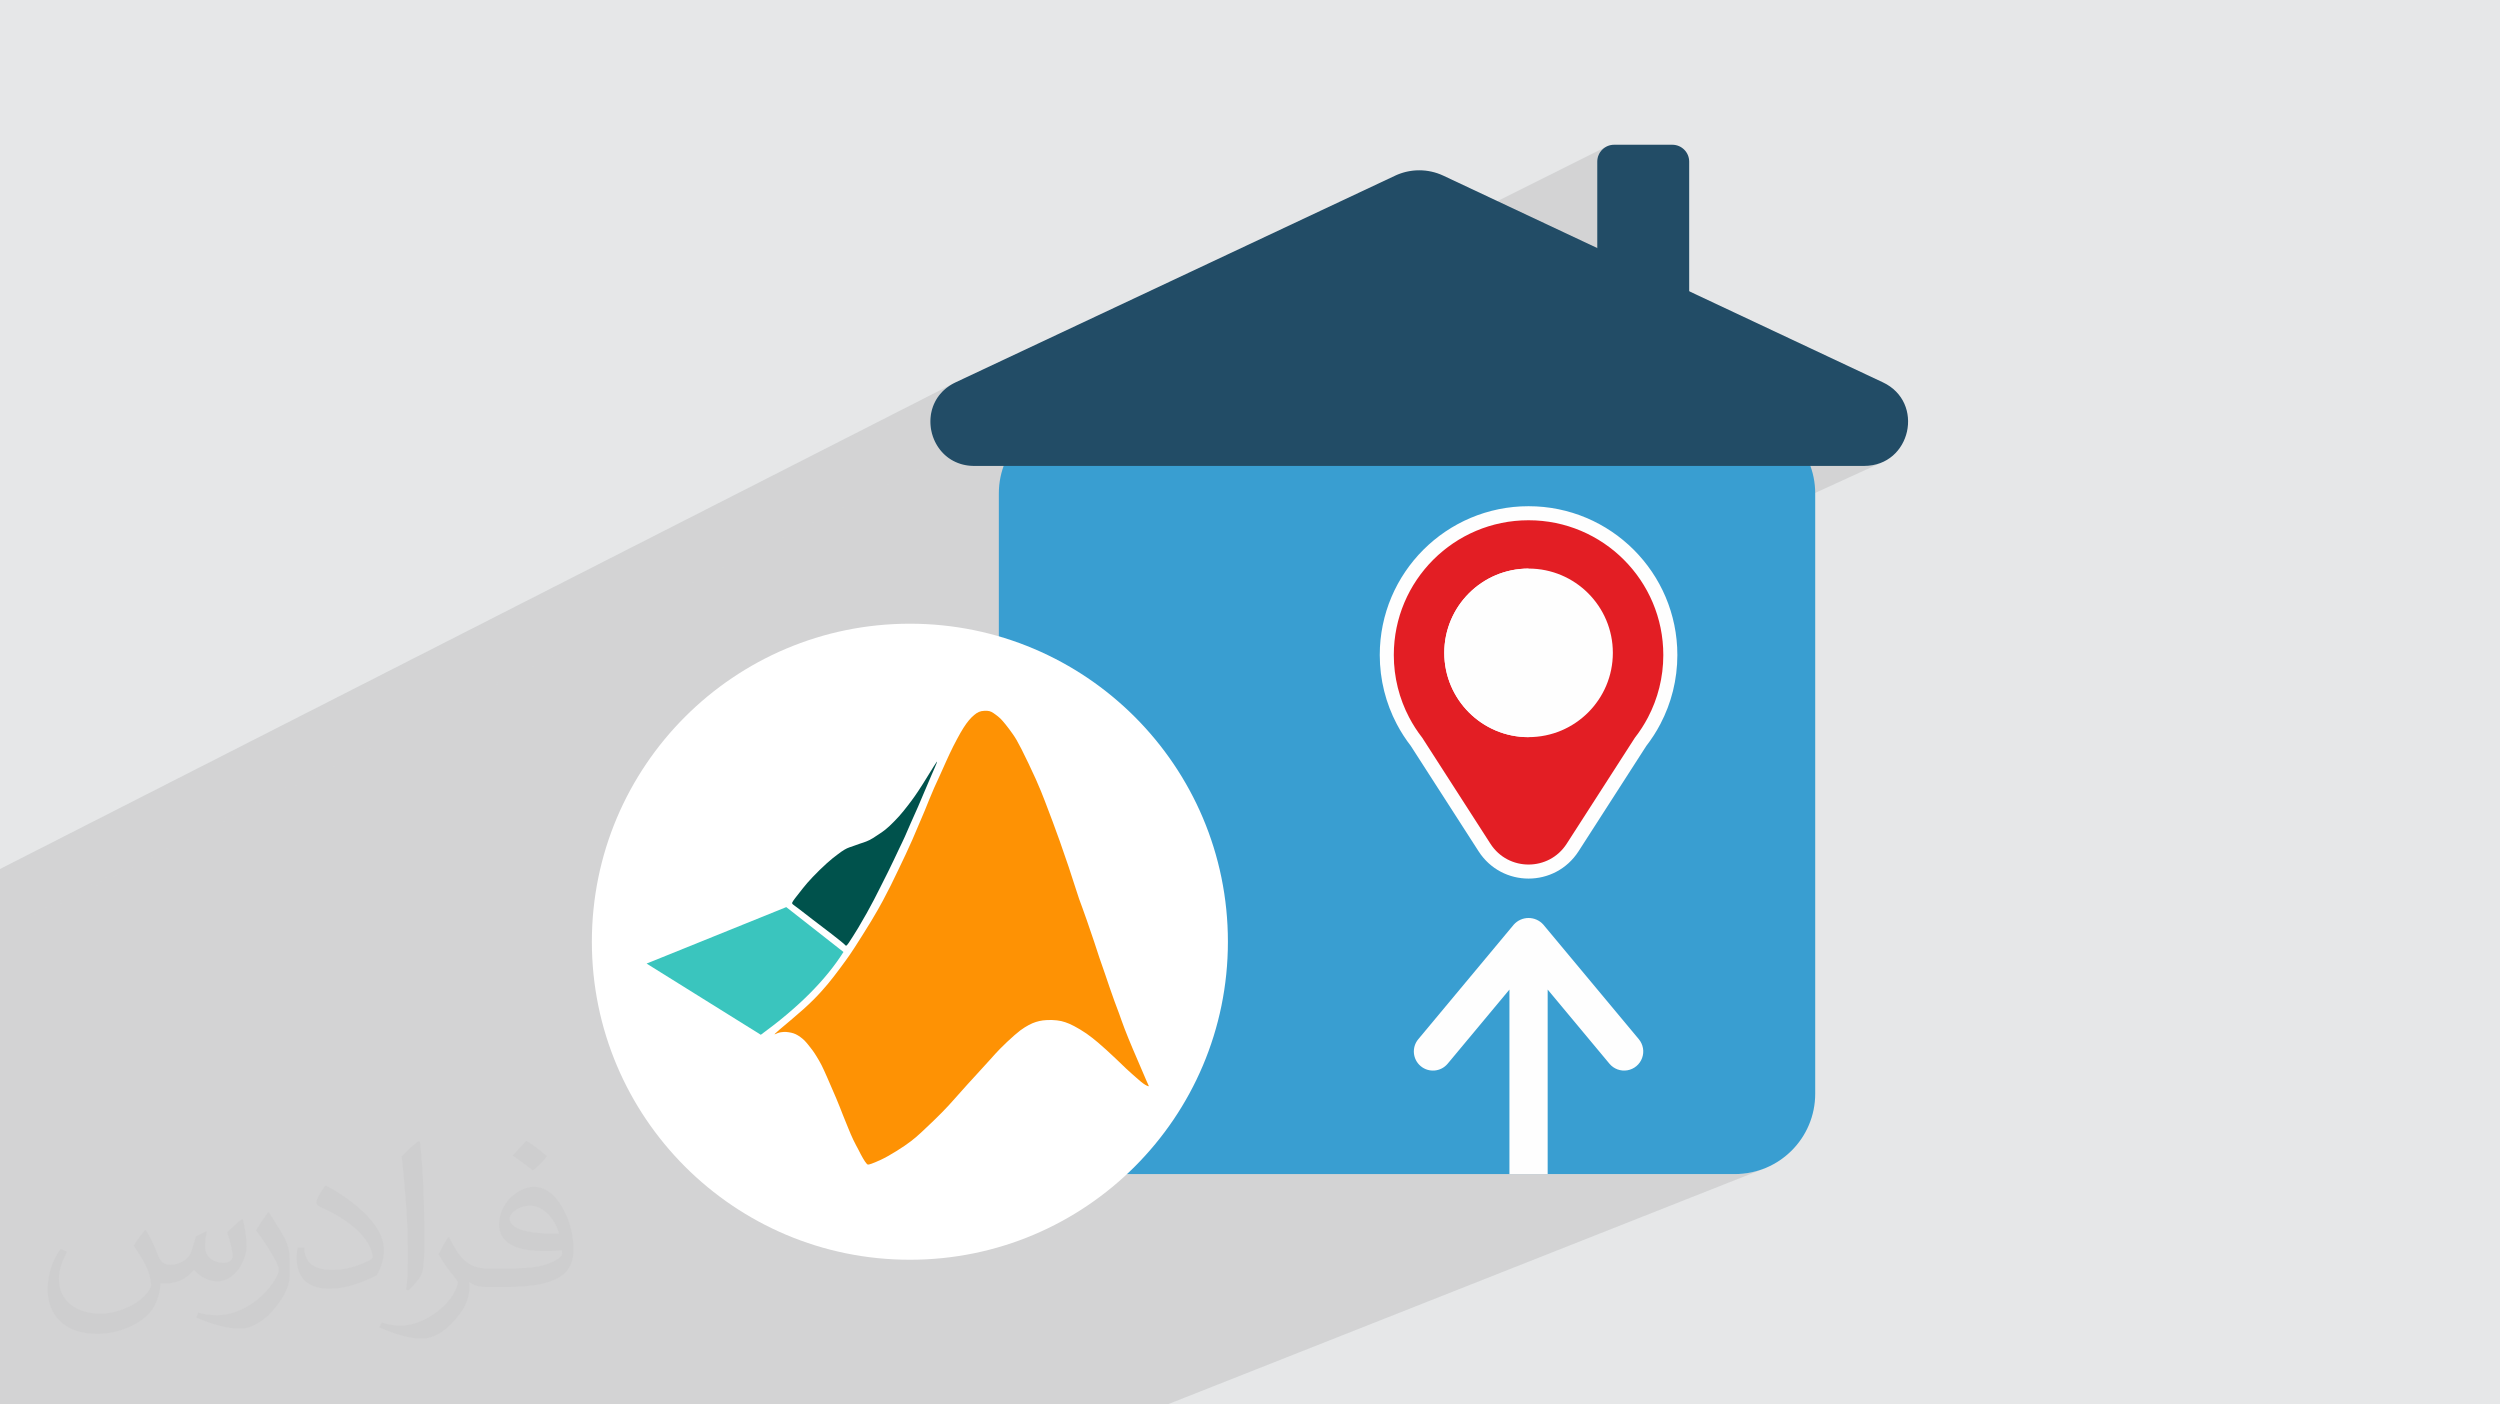
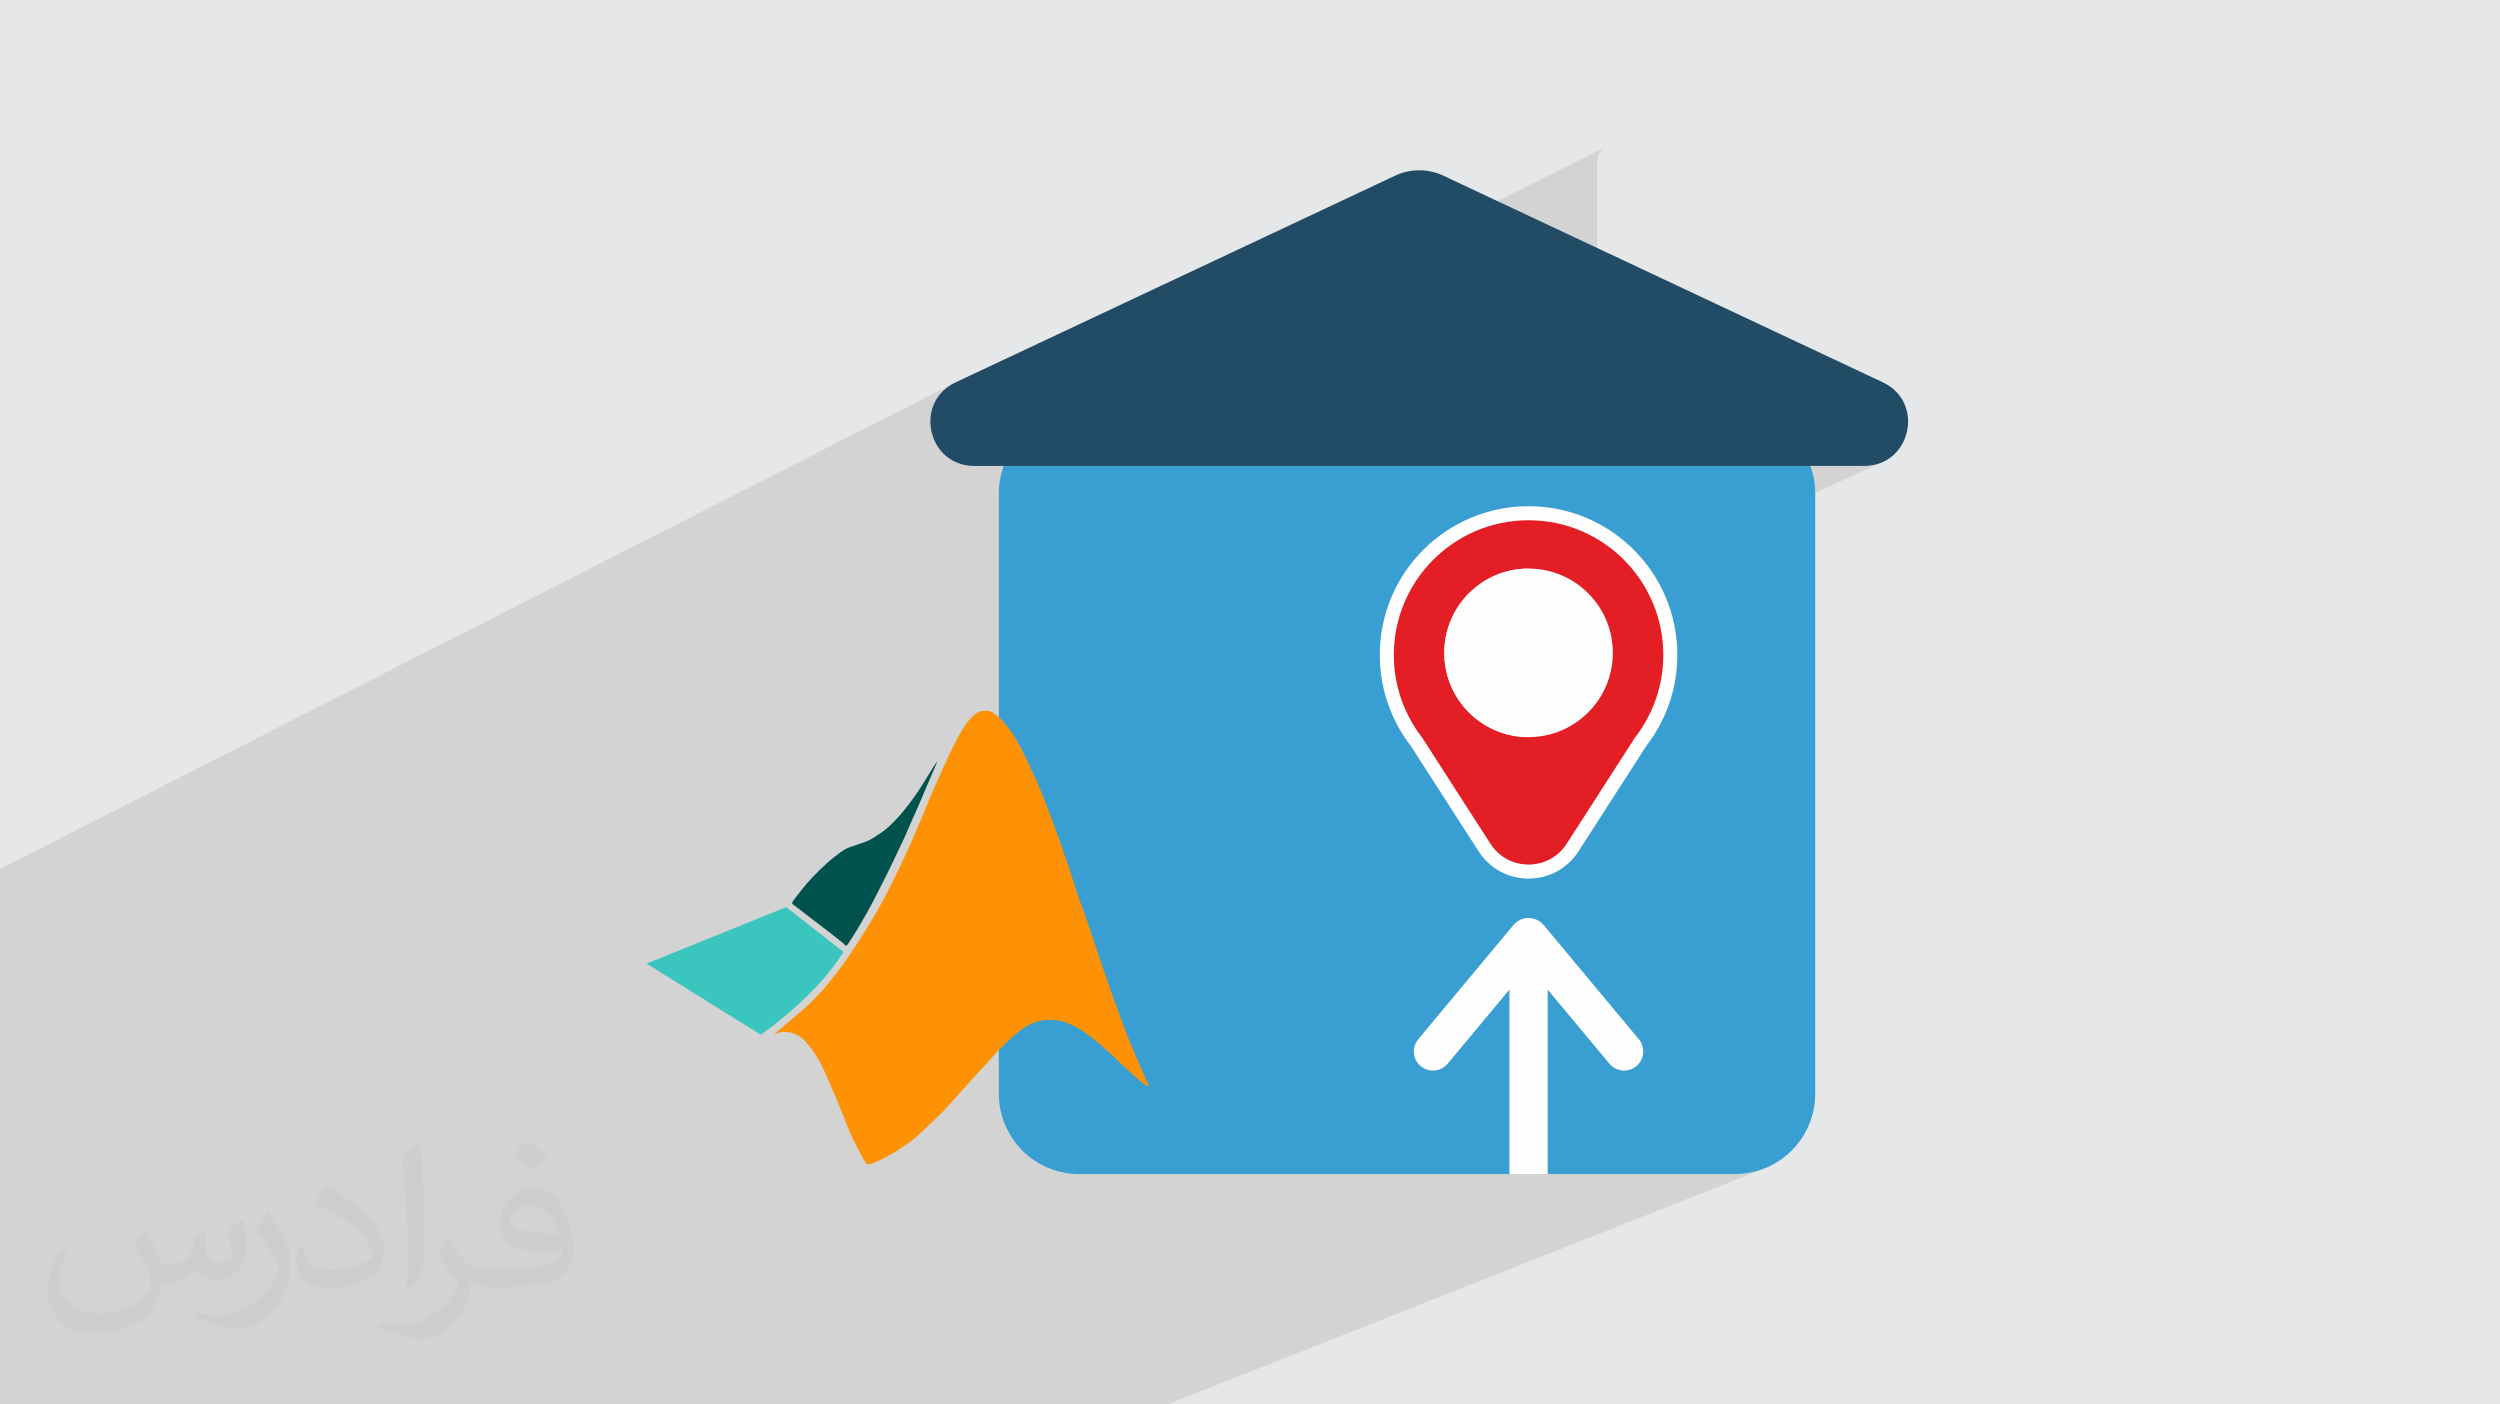
<svg xmlns="http://www.w3.org/2000/svg" xml:space="preserve" width="94.192mm" height="52.917mm" version="1.0" style="shape-rendering:geometricPrecision; text-rendering:geometricPrecision; image-rendering:optimizeQuality; fill-rule:evenodd; clip-rule:evenodd" viewBox="0 0 9404.92 5283.66">
  <defs>
    <style type="text/css">
   
    .str0 {stroke:#FEFEFE;stroke-width:52.84;stroke-miterlimit:22.926}
    .fil10 {fill:#00524C}
    .fil9 {fill:#3AC5BE}
    .fil11 {fill:#FE9204}
    .fil8 {fill:white}
    .fil6 {fill:#FEFEFE;fill-rule:nonzero}
    .fil5 {fill:#E31E24;fill-rule:nonzero}
    .fil3 {fill:#224C66;fill-rule:nonzero}
    .fil4 {fill:#399ED1;fill-rule:nonzero}
    .fil7 {fill:#FEFEFE;fill-rule:nonzero}
    .fil2 {fill:#373435;fill-opacity:0.031}
    .fil1 {fill:#2B2A29;fill-opacity:0.102}
    .fil0 {fill:#E6E7E8}
   
  </style>
  </defs>
  <g id="Layer_x0020_1">
    <polygon class="fil0" points="-0,0 9404.92,0 9404.92,5283.66 -0,5283.66 " />
    <path class="fil1" d="M9404.92 2706.41l0 2577.25m-8995.02 0l-65.74 0 -140.43 0 -20.42 0 -57.56 0 -103.7 0 -22.05 0 0 -3.46 0 -33.74 0 -37.16 0 -5 0 -0.03 0 -0.25 0 -20.11 0 -16.13 0 -63.27 0 -17.93 0 -58.84 0 -17.34 0 -5.84 0 -0.02 0 -18.41 0 -8.7 0 -9.9 0 -4.2 0 -17.14 0 -14.99 0 -21.63 0 -12.99 0 -36.39 0 -29.86 0 -8.68 0 -29.02 0 -9.82 0 -10.32 0 -0.04 0 -10.57 0 -7.89 0 -12.76 0 -11.61 0 -36.85 0 -7.4 0 -0.29 0 -2.64 0 -2.25 0 -1.98 0 -0.45 0 -28.72 0 -26.33 0 -5.15 0 -12.3 0 -30.21 0 -11.72 0 -9.51 0 -24.5 0 -3.39 0 -16.44 0 -28.59 0 -20.39 0 -15.96 0 -10.83 0 -7.96 0 -1.43 0 -89.34 0 -30.91 0 -312.57 0 -102.14 0 -0.67 0 -170.29 0 -112.25 0 -21.65 0 -0.01 0 -3.81 0 -0.01 0 -4.07 0 -3.24 0 -1.05 0 -0.01 0 -4.45 0 -0.01 0 -4.69 0 -0.01 0 -4.87 0 -0.01 0 -5.04 0 -0.01 0 -2.21 0 -3.03 0 -5.39 0 -5.55 0 -5.7 0 -5.82 0 -5.96 0 -6.06 0.02 -0.01 3561.22 -1787.13 7.12 -3.57 0.69 0.5 0.7 0.49 0.7 0.5 0.7 0.49 0.71 0.49 0.72 0.48 0.71 0.48 0.72 0.47 0.72 0.47 0.72 0.47 0.73 0.47 0.73 0.46 0.74 0.46 0.74 0.45 0.74 0.45 0.75 0.44 6.06 3.41 0.77 0.41 0.78 0.41 0.78 0.4 0.78 0.4 0.79 0.4 0.79 0.39 0.79 0.39 0.8 0.38 6.46 2.93 0.82 0.35 0.83 0.34 0.82 0.34 0.83 0.34 0.84 0.32 0.84 0.33 0.84 0.32 0.85 0.31 0.01 0 3.95 1.37 306.49 -153.46 -24.91 15.14 -23.26 17.4 -21.47 19.5 -13.03 14.34 2214.33 -1107.19 -10.69 5.84 -9.33 7.7 -7.71 9.33 -5.83 10.69 -3.7 11.82 -1.34 12.69 0 455.69 345.87 241.26 -110.82 52.85 316.03 395.46 453.03 0 31.62 -2.71 28.61 -7.73 -381.98 174.71 2690.35 3366.47 -2690.35 -3366.47 -0.73 0.33 2686.23 3366.14 -2686.23 -3366.14 -508.92 232.76 11.12 15.64 13.88 21.65 12.84 22.33 11.78 23.01 10.67 23.62 9.56 24.21 8.39 24.78 7.18 25.31 5.96 25.8 4.69 26.26 3.38 26.7 2.06 27.08 0.7 27.45 -0.26 16.65 -0.76 16.52 -1.27 16.4 -1.76 16.25 -2.24 16.1 -2.72 15.95 -3.19 15.78 -3.64 15.6 -4.09 15.43 -4.55 15.24 -4.97 15.05 -5.41 14.84 -5.84 14.64 -6.24 14.42 -6.66 14.19 -7.05 13.97 -5.65 10.5 -5.88 10.36 -6.1 10.21 -6.32 10.06 -6.54 9.91 -6.76 9.76 -6.96 9.6 -7.18 9.44 -255.6 397.38 -7.56 10.95 -8.1 10.24 -8.6 9.54 -9.08 8.84 -9.51 8.13 -9.91 7.42 -10.27 6.71 -10.59 6.01 -10.87 5.3 -174.23 75.41 72.54 119.54 4.9 -1.32 7.7 -1.22 7.86 -0.42 7.85 0.42 7.7 1.22 7.49 2.02 7.22 2.78 6.9 3.5 6.51 4.21 6.07 4.89 5.57 5.55 359.57 431.47 -0.02 0.01 5.61 7.72 4.48 8.29 3.33 8.73 2.18 9.06 0.98 9.27 -0.22 9.35 -1.45 9.32 -2.71 9.17 -3.89 8.73 -4.94 8.03 -5.89 7.26 -6.76 6.41 -7.53 5.48 -8.22 4.48 -54.34 22.28 226.79 373.75 213.9 0 30.89 -1.56 30 -4.58 28.97 -7.45 27.77 -10.15 -279.01 110.29 473.44 780.28 -473.44 -780.28 -83.41 32.97 411.1 747.31 -411.1 -747.31 -1825.95 721.82 18.81 25.49 -18.81 -25.49 -64.49 25.49 -54.37 0 -20.63 0 -644.56 0 -612.13 0 -56.31 0 -169.09 0 -0.02 0 -437.37 0 -18.98 0 -16.64 0 -212.16 0 -34.51 0 -107.4 0 -22.67 0 -402.43 0 -56.88 0 -7.01 0 -36.47 0 -13.59 0 -4.04 0 -109.84 0 -168.7 0 -5.5 0 -7.19 0 -13.49 0 -4.88 0 -29.45 0 -39.68 0 -1.91 0 -19.29 0 -48.52 0 -34.31 0 -32.82 0 -67.1 0 -36.88 0 -12.84 0 -71.06 0 -29.39 0 -20.45 0 -56.99 0 -25.73 0 -5.72 0 -14.68 0 -87.34 0 -34.06 0 -76.33 0zm5902.76 -866.83l-226.79 -373.75 -61.57 25.24 191.72 348.51 96.63 0zm-96.63 0l-191.72 -348.51 -202.01 82.81 0 265.69 -0.02 0.01 393.75 0zm-6216.03 -903.35l0 -0.01 0 -6.16 0.02 -0.01 3555.79 -1785.08 7.11 -3.57 5.42 4.11 0.02 0 -0.02 0m-3568.34 1790.71l0 0.01m0 -6.17l0 -0.01 0 -6.28 0.02 -0.01 3550.56 -1783.13 7.1 -3.56 5.21 4.33 0.02 0 -0.02 0m-3562.9 1788.65l0 0.01m0 -6.29l0 -0.01 0 -6.34 0 -0.01 0 -6.44 0 -6.52 0 -6.56 0 -6.63 0 -0.01 0 -6.65 0 -6.7 0 -6.73 0 -6.72 0 -6.74 0 -6.74 0 -6.7 0 -6.69 0 -6.67 0 -6.61 0 -6.57 0 -6.49 0 -6.43 0 -6.35 0 -6.25 0 -6.17 0 -6.03 0 -5.93 0 -5.8 0 -5.66 0 -2.82 0 -0.02 0 -1.82 0 -0.02 0 -0.85 0 -0.02 0 -1.6 0 -0.01 0 -0.75 0 -0.01 0 -0.71 0 -0.02 0 -0.66 0 -0.02 0 -1.56 0 -1.28 0 -0.87 0 -0.02 0 -1.28 0 -0.01 0 -1.72 0 -5.03 0 -4.84 0 -4.63 0 -4.42 0 -4.21 0 -4.01 0 -3.76 0 -3.53 0 -3.28 0 -3.01 0 -2.75 0 -2.48 0 -2.19 0 -1.88 0 -1.58 0 -1.27 0 -0.95 0 -0.6 0 -0.27 0 -0.02 3589.75 -1828.1 -0.9 0.47 -0.9 0.47 -0.9 0.47 -0.89 0.48 -0.88 0.47 -0.88 0.49 -0.88 0.48 -0.87 0.49 -0.87 0.5 -0.86 0.5 -0.86 0.5 -0.85 0.5 -0.85 0.5 -0.84 0.51 -0.84 0.52 -0.83 0.51 -0.83 0.52 -0.82 0.52 -0.82 0.53 -0.81 0.53 -0.81 0.54 -0.81 0.54 -0.8 0.54 -0.79 0.55 -0.79 0.55 -0.79 0.55 -6.1 4.5 -5.79 4.7 -5.51 4.88 -0.67 0.62 -0.66 0.63 -0.66 0.63 -0.65 0.63 -0.65 0.64 -0.64 0.64 -0.64 0.64 -0.64 0.65 -0.63 0.64 -0.63 0.65 -0.62 0.65 -0.62 0.65 -0.61 0.66 -0.6 0.66 -0.6 0.67 -0.6 0.67 -4.61 5.38 -4.32 5.53 -0.52 0.71 -0.51 0.7 -0.52 0.71 -0.5 0.71 -0.5 0.71 -0.5 0.71 -0.49 0.71 -0.49 0.72 -0.48 0.72 -0.48 0.73 -0.48 0.72 -0.47 0.73 -0.46 0.73 -0.47 0.73 -0.45 0.73 -0.46 0.73 -3.45 5.93 -3.18 6.05 -2.89 6.14 -2.63 6.22 -2.34 6.32 -2.06 6.4 -1.79 6.47 -0.51 2.17 1754.67 -890.57 -0.02 0.02 -1754.65 890.56 -0.37 1.6 1766.09 -896.29 0 0.02 -1766.1 896.3 -0.25 1.09 1771.95 -899.23 -0.02 0.02 -1771.94 899.22 -0.37 1.6 -0.37 1.91 1786.81 -906.61 0 0.02 -1786.81 906.62 -0.16 0.8 1789.82 -908.1 0 0.02 -1789.82 908.11 -0.17 0.87 1792.86 -909.6 -0.02 0.02 -1792.84 909.59 -0.18 0.92 1795.88 -911.1 0 0.02 -1795.88 911.09 -0.38 1.97 1801.99 -914.11 0 0.02 -1801.99 914.11 -0.15 1.02 1805.03 -915.6 0 0.02 -1805.03 915.6 -0.32 2.18 1811.12 -918.59 0 0.02 -1811.13 918.59 -0.49 3.36 -0.72 6.63 -0.46 6.65 -0.18 6.65 -0.01 0.84 0 0.83 0 0.84 0 0.83 0.01 0.83 0.01 0.83 0.02 0.83 0.02 0.83 0.33 6.66 0.57 6.63 0.83 6.6 1.09 6.56 1.32 6.52 1.59 6.47 1.82 6.39 2.06 6.34 2.3 6.25 2.54 6.13 0.33 0.77 0.34 0.76 0.34 0.77 0.34 0.76 0.35 0.76 0.36 0.76 0.36 0.75 0.36 0.75 3.02 5.93 3.23 5.82 3.47 5.7 3.69 5.55 0.48 0.69 0.48 0.68 0.48 0.68 0.49 0.67 0.49 0.68 0.49 0.67 0.5 0.67 0.51 0.67 0.02 0 0.5 0.67 0.51 0.66 0.51 0.67 0.52 0.66 0.52 0.65 0.52 0.66 0.53 0.65 0.53 0.64 4.35 5.07 0.02 0 4.57 4.92 0.59 0.6 0.6 0.6 0.59 0.6 0.6 0.59 0.61 0.59 0.6 0.58 0.61 0.59 0.6 0.58 0.02 0 5 4.52 0.02 0 -0.02 0m-3557.66 1786.7l0 0.01m5657.39 -164.14l-28.64 12.39 66.68 121.22 24.69 -10.59 7.22 -2.78 2.59 -0.7 -72.54 -119.54zm-28.64 12.39l-1368.92 592.48 2.27 5.38 4.22 9.98 4.18 9.82 4.11 9.6 4.01 9.31 3.87 8.96 3.7 8.56 3.48 8.09 3.26 7.56 3 7.06 2.76 6.51 2.54 5.99 2.34 5.52 2.17 5.09 2.02 4.69 1.89 4.34 1.78 4.02 0.69 1.58 1383.32 -593.32 -66.68 -121.22zm594.34 -638.16l1836.1 2572.56 -1836.1 -2572.56zm-808.52 -958.19l1144.53 0 -315.49 -395.34 0.25 -0.12 316.03 395.46 -0.79 0 -315.49 -395.34 -829.03 395.34z" />
    <path class="fil2" d="M548.54 4627.69c17.95,27.21 29.6,53.36 40.96,82.43 8.45,16.91 12.93,48.09 52.57,48.09 11.61,0 28.28,-3.42 43.06,-11.61 16.63,-8.73 29.32,-21.94 35.94,-42l15.85 -53.36 38.57 -19.02 2.64 2.64c-5.27,20.09 -6.59,39.36 -6.59,54.43 0,44.63 38.57,61.56 69.22,61.56 17.95,0 34.09,-8.73 34.09,-25.11 0,-21.13 -8.98,-57.06 -20.62,-89.29 17.95,-17.95 35.94,-35.94 56.53,-50.47l3.17 1.6c8.98,38.04 14,75.56 14,100.66 0,24.57 -10.83,51.79 -19.81,69.49 -18.49,34.87 -51.25,62.62 -90.87,62.62 -30.1,0 -63.65,-15.07 -86.66,-43.06l-1.32 0c-21.66,26.96 -55.22,51.25 -108.86,51.25l-16.63 0c-2.64,35.41 -10.29,60.49 -21.94,82.95 -31.95,62.34 -126.81,106.47 -216.1,106.47 -124.17,0 -186.51,-71.59 -186.51,-166.96 0,-58.91 19.27,-113.6 48.88,-152.42l24.29 10.04c-18.49,35.41 -30.91,68.68 -30.91,101.45 0,89.29 72.66,131.83 156.4,131.83 77.68,0 173.83,-49.41 191.28,-106.72 -6.59,-62.62 -30.1,-91.93 -66.04,-148.99 10.83,-19.02 24.83,-38.04 42.28,-58.38l3.17 0 0 0 0 0 -0.02 -0.09zm1432.13 -336.04c26.15,16.39 51.79,35.66 76.87,57.85 -14,19.81 -31.45,37.79 -53.11,53.64 -25.11,-20.34 -50.19,-37.79 -75.84,-56.27 17.42,-19.55 34.62,-38.29 52.04,-55.22l0 0 0 0 0 0 0 0 0 0 0.03 0zm13.47 244.11c-42.28,0 -76.87,27.75 -76.87,48.34 0,44.13 84.53,57.85 185.72,57.31 -12.68,-51.79 -57.06,-105.68 -108.86,-105.68l0.01 0.03zm-94.86 236.19c54.96,0 103.04,-1.6 139.74,-10.83 40.96,-10.29 75.56,-30.91 75.56,-45.17 0,-3.7 0,-8.19 -1.32,-11.89 -22.98,2.11 -49.41,2.11 -72.38,2.11 -74.49,0 -131.55,-16.91 -154.02,-58.66 -5.55,-11.61 -9.51,-24.57 -9.51,-39.36 0,-40.43 17.42,-79.79 48.09,-107 25.61,-22.45 53.89,-36.44 82.67,-36.44 52.04,0 93.51,41.75 122.57,107.54 15.85,35.94 26.68,77.4 26.68,129.72 0,34.87 -9.51,64.19 -31.17,85.85 -40.43,39.11 -114.92,53.89 -229.04,53.89l-51.79 0 0 0 -13.47 0c-28.28,0 -48.62,-5.02 -64.72,-17.42l-2.64 0c0.79,6.59 1.32,12.93 1.32,19.02 0,25.61 -8.45,58.38 -25.61,84.53 -50.72,75.3 -105.68,108.04 -153.24,108.04 -48.09,0 -107,-18.49 -160.11,-42.54l9.51 -18.49c17.17,7.13 40.96,11.89 73.7,11.89 85.85,0 198.66,-82.43 212.66,-163 -3.17,-6.59 -8.98,-15.32 -17.17,-24.57 -25.11,-29.85 -40.96,-54.68 -55.75,-80.83 12.68,-25.11 24.29,-45.17 35.13,-63.4l4.49 -0.53c36.72,74.77 69.99,117.55 144.23,117.55l11.61 0 0 0 53.89 0 0 0 0 0 0 0 0 0 0 0 0.09 0.01zm-371.98 79c6.34,-34.34 6.87,-72.91 6.87,-108.86l0 -53.36c0,-99.6 -12.68,-244.36 -22.98,-338.68 17.95,-19.27 43.06,-42 62.87,-57.31l5.81 1.6c13.47,118.62 16.63,256 16.63,383.06 0,33.3 -1.32,65.79 -4.49,89.55 -1.85,30.1 -19.27,52.83 -56.53,87.7l-8.19 -3.7zm-382.8 -157.19c1.85,46.77 24.83,83.49 105.15,83.49 49.93,0 92.19,-12.93 138.96,-35.13 8.45,-3.7 12.93,-8.73 12.93,-12.93 0,-29.32 -22.45,-68.15 -60.23,-103.55 -36.72,-33.3 -85.34,-62.62 -130.76,-82.18 -15.6,-6.59 -20.62,-13.47 -20.62,-20.09 0,-13.47 17.95,-41.75 32.77,-62.09l5.02 -0.53c52.04,27.21 110.17,67.64 153.24,112.53 39.11,41.47 63.4,83.49 63.4,129.19 0,33.81 -10.29,65.51 -26.96,95.11 -57.06,28.79 -117.83,50.72 -178.06,50.72 -73.17,0 -123.1,-34.34 -123.1,-114.92 0,-8.73 0,-22.19 3.17,-39.64l25.11 0 0 0 0 0 0 0 0 0 0 0 -0.02 0zm-132.37 -132.9l45.45 73.45c16.63,27.21 32.23,56.81 32.23,103.55l0 59.7c0,48.34 -30.91,100.13 -80.83,151.38 -39.11,34.62 -73.7,49.41 -105.68,49.41 -47.55,0 -101.98,-14.79 -164.85,-41.75l7.13 -18.49c19.81,5.27 42.79,9.77 71.06,9.77 90.36,-0.53 182.8,-66.57 225.08,-147.15 5.02,-9.26 6.87,-17.95 6.87,-24.04 0,-9.26 -5.02,-19.55 -8.98,-28.79 -22.98,-43.31 -48.62,-82.95 -76.87,-119.68 14.79,-23.25 29.6,-45.7 45.7,-67.9l3.7 0.53 0 0 0 0 0 0 0 0 0 0 -0.02 0.01z" />
    <g id="_2306525391680">
      <g>
-         <path id="Shape_0" class="fil3" d="M6008.81 1063.34l0 -455.69c0.18,-34.78 28.33,-62.93 63.11,-63.11l219.63 0c34.79,0.18 62.93,28.34 63.12,63.11l0 696.95 -345.87 -241.26zm0 0l0 0 0 0z" />
        <path class="fil4" d="M6526.56 4416.83l-2466.76 0c-166.9,0 -302.19,-135.3 -302.19,-302.19l0 -2258.53c0,-166.88 135.3,-302.19 302.19,-302.19l2466.76 0.02c166.9,0 302.19,135.3 302.19,302.19l0 2258.51c0,166.9 -135.3,302.19 -302.19,302.19z" />
        <path class="fil3" d="M7083.21 1438.3l-1653.29 -777.39c-28.72,-13.51 -59.72,-20.29 -90.7,-20.27l-7.26 0.13 -1.43 0.05 -0.02 0 -5.79 0.32 -2.9 0.22 -2.91 0.25 -2.89 0.3 -1.45 0.16 -1.44 0.17 0 0.02 -2.89 0.37 -1.45 0.2 -1.44 0.2 0 0.02 -2.89 0.44 0 0.02 -1.43 0.22 -1.44 0.26 -1.43 0.26 -1.44 0.27 0 0.02 -2.85 0.55 -0.02 0.02 -1.42 0.3 -1.43 0.29 0 0.02 -1.42 0.31 -1.43 0.33 0 0.02 -1.42 0.33 -1.42 0.35 -0.02 0 -1.4 0.35 -1.43 0.39 -1.4 0.37 -1.42 0.4 -0.01 0 -1.4 0.39 -1.42 0.42 -1.4 0.42 -1.4 0.43 -0.02 0.02 -1.39 0.42 -1.4 0.46 -1.4 0.46 -1.4 0.46 0 0.02 -1.38 0.46 -1.4 0.49 -2.78 1.02 -2.76 1.05 -1.38 0.53 -1.36 0.55 -0.02 0.02 -1.36 0.55 -1.36 0.57 -2.74 1.16 -2.71 1.22 -2.7 1.25 -1653.29 777.39c-2.5,1.18 -4.94,2.39 -7.33,3.64 -2.4,1.25 -4.72,2.54 -7.02,3.87 -2.3,1.32 -4.52,2.69 -6.71,4.07 -2.19,1.4 -4.32,2.86 -6.41,4.32l-6.1 4.5 -5.79 4.7 -5.51 4.88c-1.79,1.66 -3.51,3.34 -5.2,5.07 -1.69,1.71 -3.32,3.45 -4.9,5.24l-4.61 5.38 -4.32 5.53c-1.39,1.88 -2.74,3.76 -4.02,5.67 -1.3,1.92 -2.54,3.86 -3.74,5.81l-3.45 5.93 -3.18 6.05 -2.89 6.14 -2.63 6.22 -2.34 6.32 -2.06 6.4 -1.79 6.47 -1.52 6.5 -1.26 6.56 -0.97 6.6 -0.72 6.63 -0.46 6.65 -0.18 6.65c-0.02,2.23 -0.02,4.45 0.05,6.65l0.33 6.66 0.57 6.63 0.83 6.6 1.09 6.56 1.32 6.52 1.59 6.47 1.82 6.39 2.06 6.34 2.3 6.25 2.54 6.13c0.88,2.05 1.8,4.08 2.78,6.07l3.02 5.93 3.23 5.82 3.47 5.7 3.69 5.55c1.27,1.84 2.56,3.61 3.91,5.4l0.02 0c1.34,1.78 2.72,3.54 4.13,5.25l4.35 5.07 0.02 0 4.57 4.92c1.57,1.62 3.19,3.18 4.79,4.72l0.02 0 5 4.52 0.02 0 5.21 4.33 0.02 0 5.42 4.11 0.02 0c1.84,1.33 3.72,2.65 5.64,3.89 1.91,1.27 3.87,2.49 5.86,3.66l6.06 3.41c2.06,1.1 4.13,2.17 6.27,3.18l6.46 2.93c2.19,0.94 4.39,1.82 6.66,2.65l0.01 0 6.86 2.37 0.02 0 7.04 2.08 0.01 0c2.4,0.65 4.78,1.27 7.23,1.8l0.01 0c2.45,0.56 4.93,1.05 7.43,1.5l0.02 0c2.5,0.44 5.03,0.82 7.61,1.15l0.01 0c2.58,0.34 5.18,0.63 7.82,0.85 2.65,0.24 5.29,0.42 7.99,0.53l0.02 0c2.69,0.13 5.4,0.17 8.16,0.17l0.02 0 1673.66 0 1673.71 0c176.45,0 229.95,-239.53 70.28,-314.61z" />
        <g>
-           <path class="fil5 str0" d="M6223.09 2711.11l0 0c38.66,-73.86 60.65,-157.83 60.65,-247 0,-294.55 -238.79,-533.34 -533.35,-533.34 -294.55,0 -533.36,238.79 -533.36,533.34 0,89.16 21.99,173.12 60.67,247l0 0 0 0c14.77,28.2 31.97,54.91 51.35,79.85l255.62 397.38c77.56,120.6 253.86,120.6 331.43,0l255.6 -397.38c19.41,-24.94 36.62,-51.65 51.39,-79.85l0 0z" />
+           <path class="fil5 str0" d="M6223.09 2711.11l0 0c38.66,-73.86 60.65,-157.83 60.65,-247 0,-294.55 -238.79,-533.34 -533.35,-533.34 -294.55,0 -533.36,238.79 -533.36,533.34 0,89.16 21.99,173.12 60.67,247l0 0 0 0c14.77,28.2 31.97,54.91 51.35,79.85l255.62 397.38c77.56,120.6 253.86,120.6 331.43,0l255.6 -397.38c19.41,-24.94 36.62,-51.65 51.39,-79.85z" />
          <circle class="fil6" cx="5750.42" cy="2456" r="317.06" />
          <path class="fil6" d="M5750.39 2773.13c-175.11,0 -317.06,-141.96 -317.06,-317.07 0,-175.11 141.97,-317.06 317.06,-317.06l0 634.13z" />
        </g>
        <path id="Shape_4" class="fil7" d="M6165.26 3909.52l-359.57 -431.47c-14.15,-15.65 -34.22,-24.59 -55.31,-24.59 -21.1,0 -41.18,8.95 -55.31,24.59l-359.57 431.47c-25.41,30.53 -21.26,75.91 9.27,101.32 30.55,25.43 75.93,21.28 101.33,-9.28l232.36 -278.87 0 694.13 143.83 0 0 -694.13 232.34 278.87c16.44,19.76 42.19,29.25 67.51,24.87 25.33,-4.35 46.41,-21.9 55.31,-46.02 8.89,-24.12 4.23,-51.15 -12.21,-70.89l0.02 0z" />
      </g>
      <g>
-         <circle class="fil8" cx="3422.96" cy="3542.74" r="1196.38" />
        <g>
          <path class="fil9" d="M2957.87 3412.51l215.21 168.84c-65.95,104.56 -169.4,208.56 -310.91,311.47l-429.7 -267.87 525.39 -212.44 0 0z" />
          <path class="fil10" d="M3193.04 3546.8c8.31,-12.01 23.46,-36.56 36.03,-57.07 12.37,-20.69 21.99,-37.5 31.4,-54.31 9.43,-16.81 18.66,-33.81 27.34,-50.62 8.87,-16.81 17.36,-33.62 26.6,-52.28 9.24,-18.47 19.78,-39.16 27.72,-55.24 7.94,-16.07 13.67,-27.89 19.95,-41.2 6.47,-13.3 13.48,-28.44 20.5,-43.4 7.21,-14.97 14.6,-29.93 21.62,-45.63 7.02,-15.71 13.86,-32.15 22.17,-50.99 8.32,-18.83 17.92,-40.27 27.17,-60.96 8.86,-20.69 17.36,-40.65 25.67,-60.41 8.32,-19.58 16.45,-38.41 24.75,-58 8.5,-19.4 17.18,-39.17 20.13,-47.11 2.78,-8.14 -0.17,-4.25 -10.52,12.19 -10.34,16.44 -28.08,45.44 -41.57,67.06 -13.66,21.62 -23.09,35.65 -31.96,48.22 -8.87,12.56 -17.18,23.63 -26.42,35.47 -9.05,11.82 -19.21,24.38 -31.22,38.05 -12.18,13.31 -25.86,27.35 -36.75,37.5 -10.9,10.16 -18.66,16.08 -28.83,23.28 -10.15,7.02 -22.72,15.34 -32.51,21.43 -9.8,5.91 -17.36,9.79 -25.12,12.74 -7.57,3.14 -15.71,5.54 -23.65,8.13 -8.13,2.78 -15.88,5.92 -22.71,8.13 -6.84,2.42 -12.2,4.07 -17.74,6.1 -5.73,2.04 -11.45,4.62 -18.66,8.87 -7.39,4.24 -15.89,10.34 -26.42,18.47 -10.71,7.95 -23.45,17.73 -39.9,32.7 -16.62,14.78 -37.12,34.91 -52.65,51.35 -15.7,16.26 -26.23,29.01 -37.12,42.5 -10.9,13.48 -22.17,27.71 -28.82,36.76 -6.84,9.06 -9.24,12.74 -10.53,15.7 -1.47,2.77 -1.66,4.8 1.67,7.95 3.33,3.14 10.16,7.57 22.17,16.62 12.01,9.24 29.38,22.91 52.1,40.27 22.73,17.18 50.62,38.24 71.86,54.87 21.42,16.62 36.21,28.64 43.96,35.1 7.57,6.65 8.13,7.77 8.5,8.14 0.18,0.36 0.18,0 1.12,0.36 0.74,0.38 2.4,1.12 10.71,-10.7l0 0 -0.01 -0.02z" />
          <path class="fil11" d="M2914.83 3890.98c2.04,-0.37 6.83,-2.97 11.45,-4.81 4.8,-1.84 9.8,-2.77 14.78,-3.32 4.8,-0.74 10.15,-0.92 16.08,-0.74 5.91,0.55 12.93,1.48 19.02,2.77 6.28,1.48 11.82,3.15 17.55,5.91 5.72,2.78 11.44,6.28 16.99,10.35 5.35,3.88 10.34,7.94 15.33,12.74 4.62,4.8 9.24,9.97 14.23,16.26 5.17,6.09 10.71,13.3 15.89,20.32 5.35,7.21 10.16,14.42 15.71,23.65 5.92,9.23 12.37,20.69 18.66,32.69 5.91,11.82 11.63,24.19 21.42,46.55 9.81,21.99 23.65,53.77 34.19,79.07 10.52,25.12 17.73,43.78 24.93,62.26 7.39,18.28 14.78,36.39 21.06,51.91 6.28,15.33 11.63,28.08 17.91,41.2 6.28,13.11 13.49,26.42 19.78,38.23 6.27,12.01 11.26,22.55 16.61,31.22 4.99,8.87 10.16,16.26 13.67,20.14 3.32,3.87 4.98,4.25 9.61,3.14 4.62,-1.11 12.01,-3.5 23.64,-8.5 11.64,-4.8 27.16,-11.64 47.3,-22.92 19.95,-11.08 44.33,-26.42 62.44,-38.79 18.11,-12.37 30.29,-21.98 41.95,-31.77 11.81,-9.97 22.72,-20.32 39.9,-36.57 17.18,-16.08 40.08,-38.06 58.74,-57.08 18.66,-18.84 32.88,-34.55 48.77,-52.65 15.9,-17.73 33.26,-37.68 46.19,-51.72 12.56,-14.23 20.69,-22.72 35.84,-39.16 14.96,-16.07 36.76,-39.9 51.17,-56.15 14.6,-16.08 21.81,-24.94 36.76,-39.91 14.78,-15.15 37.5,-36.57 54.32,-51.17 16.81,-14.78 27.89,-22.72 38.23,-29.19 10.35,-6.47 20.14,-11.64 29.02,-15.52 9.23,-3.88 17.36,-6.28 26.04,-8.32 8.69,-1.84 17.54,-3.32 29.01,-3.69 11.27,-0.56 24.93,-0.37 36.76,1.11 12.01,1.3 21.99,3.69 31.77,7.02 9.97,3.32 19.95,7.57 33.44,14.6 13.3,7.02 30.3,16.99 46.37,28.08 16.08,11.28 31.22,23.46 43.41,33.81 12.01,10.35 21.25,18.66 31.03,27.34 9.8,8.87 20.14,18.29 33.26,30.85 13.11,12.38 28.82,28.09 43.03,41.2 14.04,13.12 26.6,23.83 35.29,31.6 8.69,7.56 13.49,12 19.03,16.44 5.35,4.43 11.08,8.51 15.89,11.45 4.8,2.78 8.51,4.43 10.9,5.17 2.22,0.75 3.14,0.75 1.66,-2.77 -1.29,-3.7 -4.98,-10.72 -9.43,-21.06 -4.61,-10.34 -10.15,-23.64 -18.47,-43.23 -8.32,-19.4 -19.58,-45.07 -30.85,-71.86 -11.26,-26.59 -22.72,-54.49 -31.4,-77.21 -8.68,-22.73 -14.77,-40.46 -20.5,-56.53 -5.73,-16.07 -11.45,-30.47 -17.54,-46.92 -6.1,-16.45 -12.57,-34.92 -18.29,-51.91 -5.91,-16.99 -11.08,-32.52 -17.55,-51.55 -6.46,-18.84 -14.4,-41 -21.05,-60.59 -6.47,-19.4 -11.64,-36.2 -19.96,-60.78 -8.13,-24.57 -19.4,-57.08 -26.97,-78.88 -7.76,-21.99 -11.82,-33.62 -16.25,-45.63 -4.43,-12.01 -9.25,-24.38 -13.12,-35.85 -4.06,-11.27 -7.39,-21.42 -13.3,-40.64 -6.1,-19.21 -14.97,-47.11 -25.87,-79.44 -10.71,-32.14 -23.46,-68.54 -33.62,-97.36 -10.35,-28.63 -17.91,-49.68 -26.79,-73.52 -9.06,-23.82 -19.03,-50.42 -28.64,-75.56 -9.61,-24.94 -18.65,-48.22 -34.55,-83.69 -15.9,-35.47 -38.79,-82.94 -53.94,-113.05 -15.34,-30.1 -23.1,-42.87 -32.33,-55.98 -8.86,-13.12 -19.4,-26.42 -27.34,-36.57 -8.13,-10.16 -13.86,-16.62 -19.77,-22.54 -5.91,-5.73 -12.01,-10.35 -17.54,-14.42 -5.73,-4.24 -10.72,-7.76 -15.71,-10.33 -4.98,-2.42 -9.97,-3.88 -16.45,-4.26 -6.64,-0.36 -14.77,0.19 -21.42,1.3 -6.84,1.48 -12.01,3.69 -18.11,7.57 -5.91,3.88 -12.37,9.43 -19.03,15.9 -6.47,6.46 -12.74,13.85 -19.58,23.27 -6.83,9.24 -13.85,20.7 -22.35,35.1 -8.31,14.61 -17.73,32.52 -27.16,50.81 -9.24,18.48 -18.1,37.49 -25.87,54.68 -7.94,17.37 -14.6,32.7 -22.17,49.52 -7.76,16.8 -16.25,34.91 -23.63,51.72 -7.4,16.99 -13.86,32.7 -19.59,46.55 -5.54,14.04 -10.52,26.23 -16.07,39.72 -5.55,13.48 -12.01,28.64 -20.14,47.29 -7.94,18.84 -17.54,41.39 -26.23,61.53 -8.87,19.95 -16.81,37.31 -25.3,55.61 -8.69,18.1 -17.74,37.31 -27.34,57.44 -9.62,19.96 -19.59,40.83 -29.02,59.86 -9.61,19.21 -18.65,36.76 -29.56,57.08 -11.08,20.31 -24.01,43.78 -43.59,76.1 -19.58,32.32 -45.81,73.71 -61.89,98.65 -16.07,24.93 -22.17,33.44 -33.8,49.51 -11.64,16.08 -28.82,39.35 -44.34,59.49 -15.52,20.13 -29.38,36.94 -46.92,56.34 -17.54,19.58 -38.79,41.38 -68.92,68.36 -29.92,26.78 -68.53,58.55 -88.3,75.37 -19.58,16.81 -20.51,18.66 -18.48,18.29l0 0 -0.01 0.01z" />
        </g>
      </g>
    </g>
  </g>
</svg>